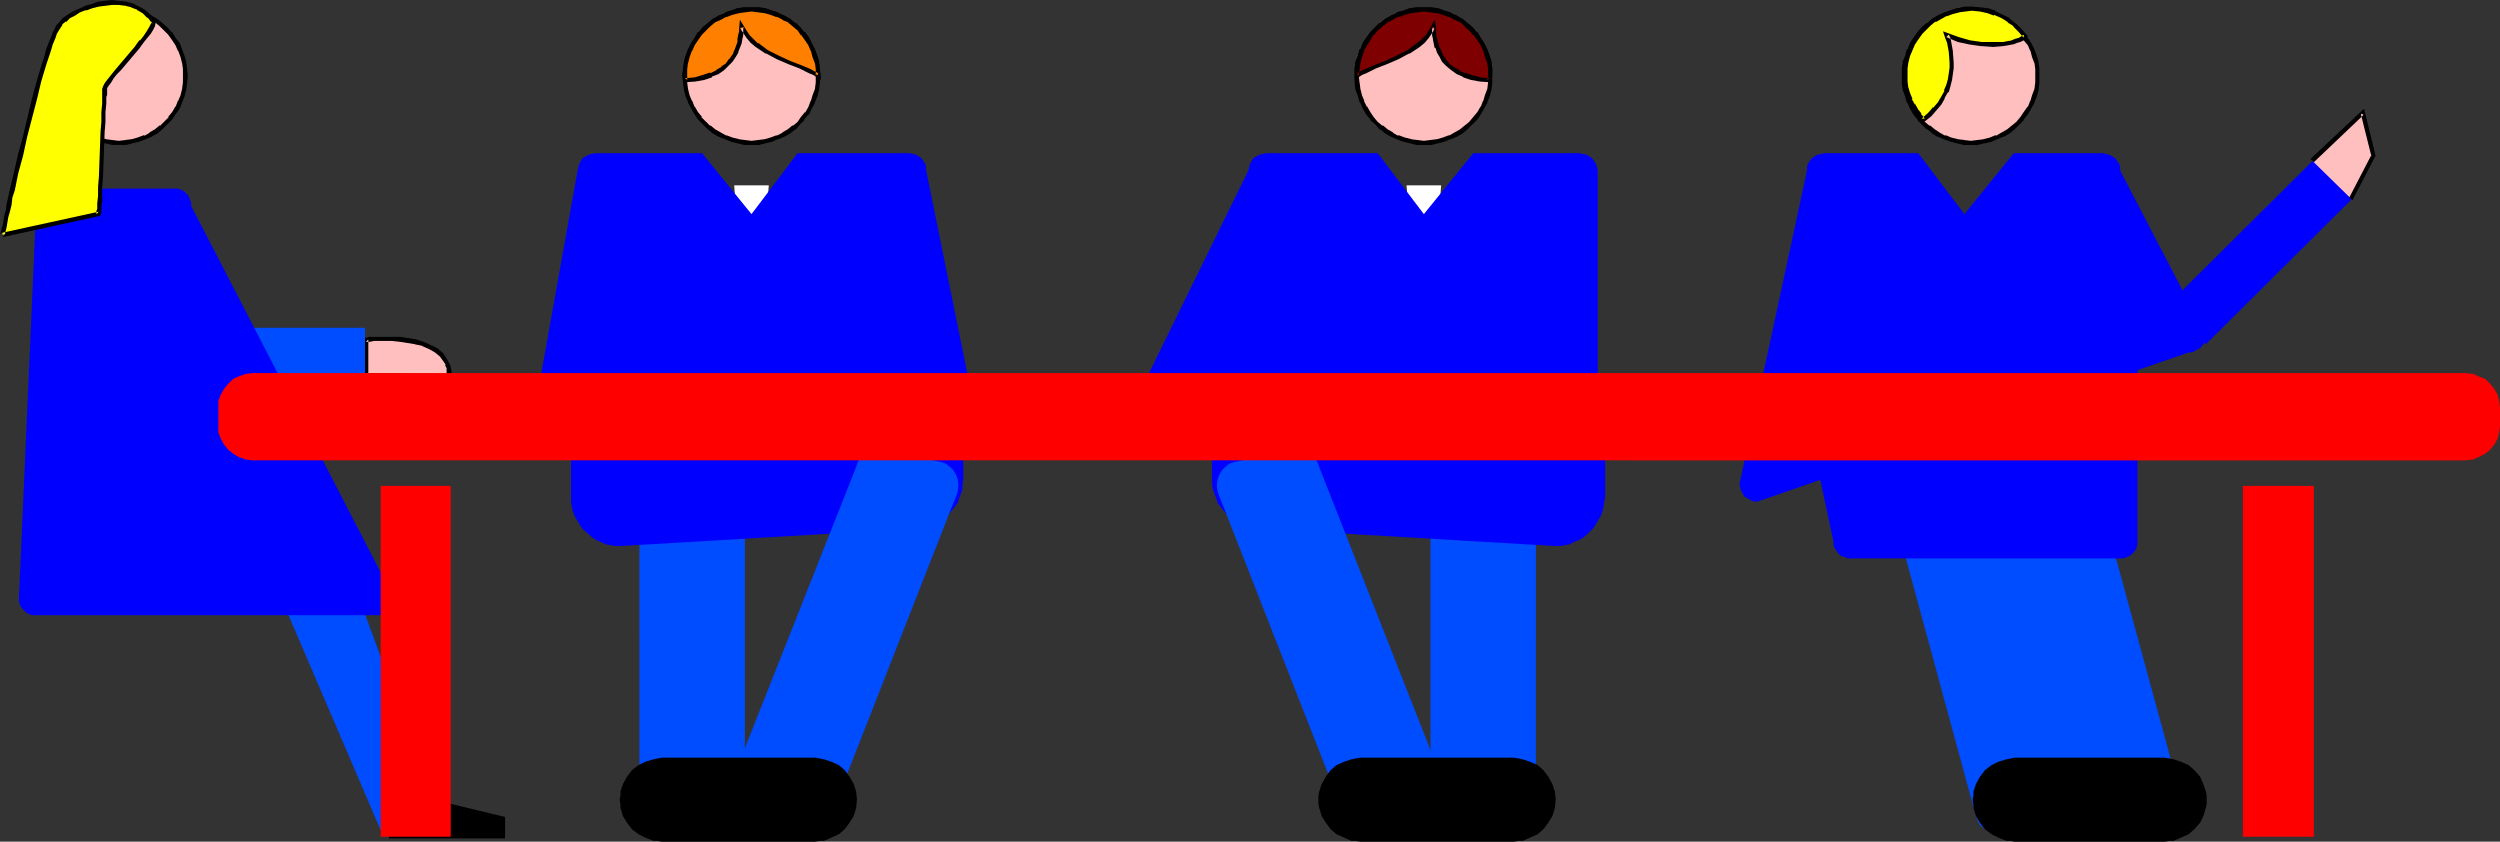
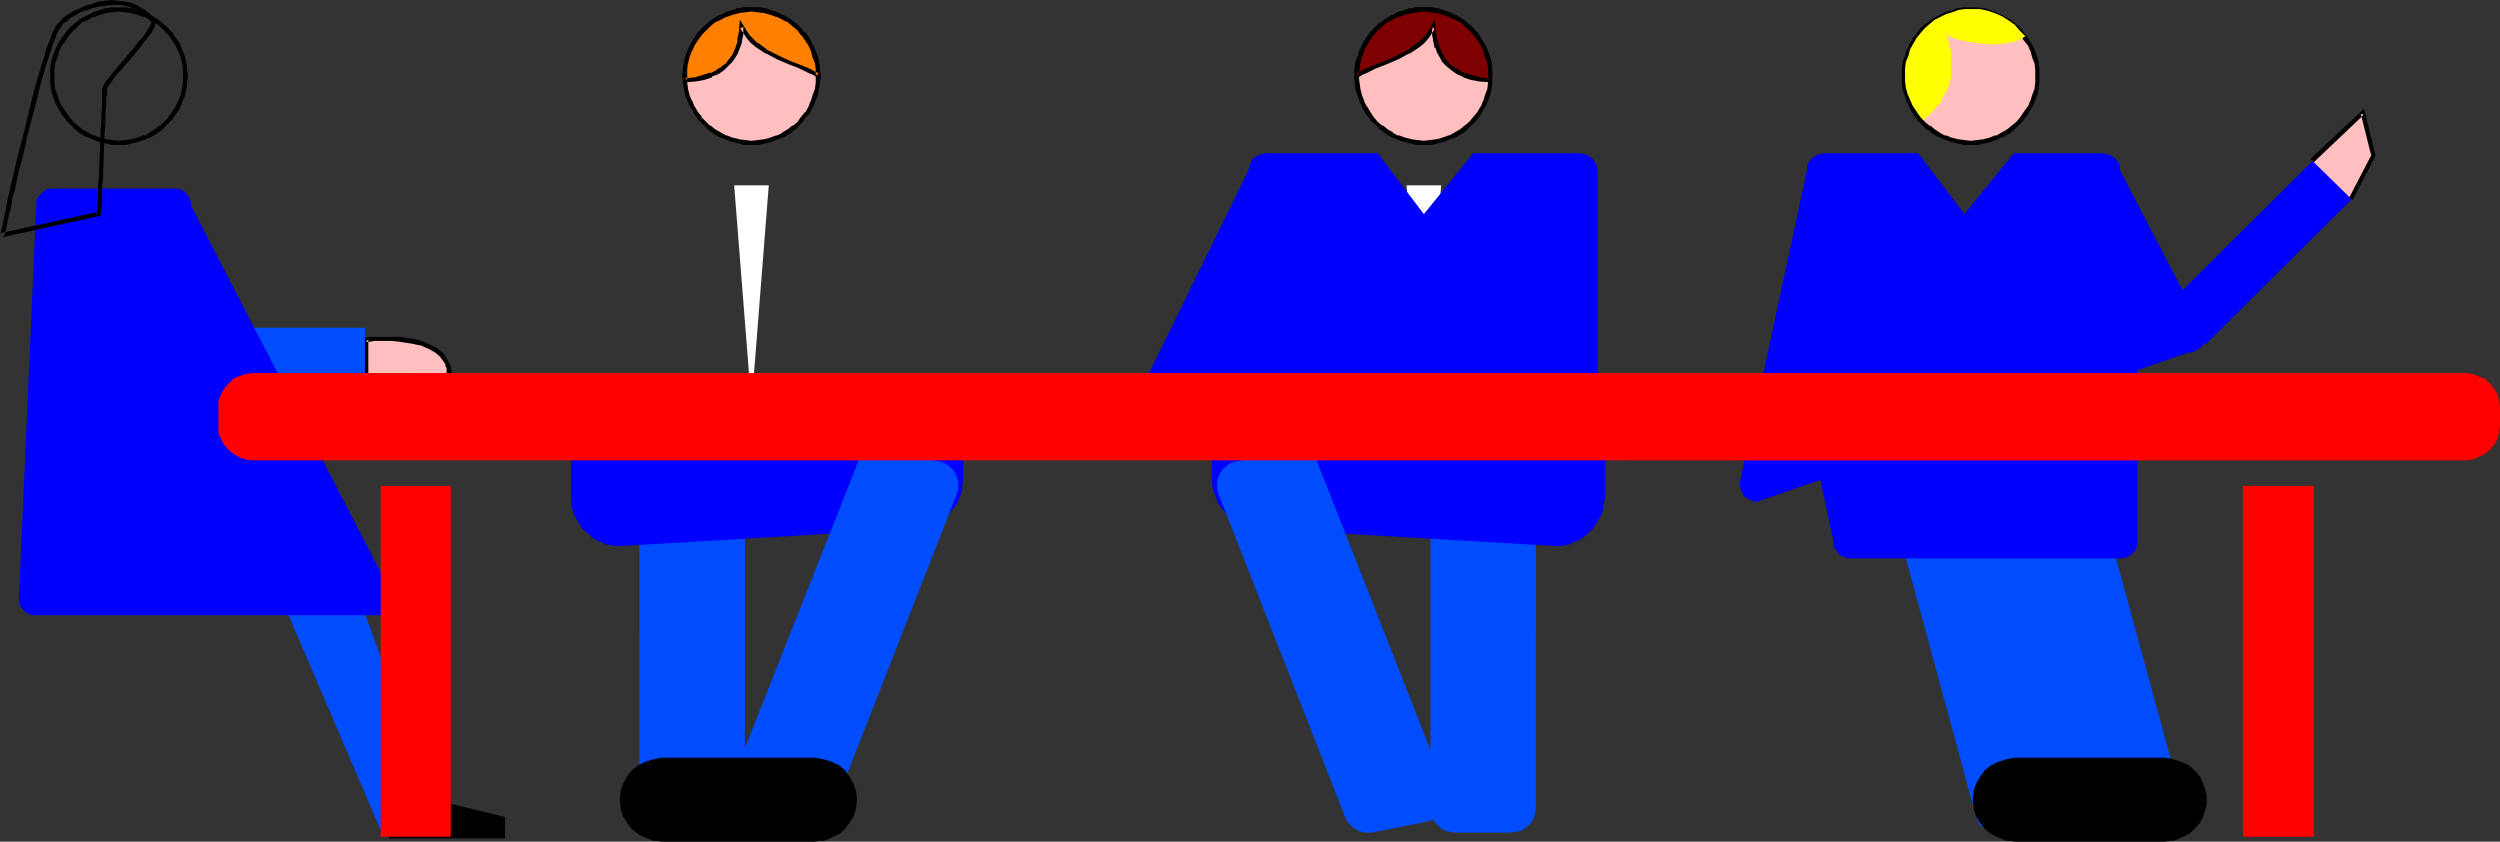
<svg xmlns="http://www.w3.org/2000/svg" xmlns:ns1="http://sodipodi.sourceforge.net/DTD/sodipodi-0.dtd" xmlns:ns2="http://www.inkscape.org/namespaces/inkscape" version="1.0" width="129.724mm" height="43.675mm" id="svg46" ns1:docname="Meeting 09.wmf">
  <rect width="100%" height="100%" fill="#333333" stroke="none" />
  <ns1:namedview id="namedview46" pagecolor="#ffffff" bordercolor="#000000" borderopacity="0.25" ns2:showpageshadow="2" ns2:pageopacity="0.0" ns2:pagecheckerboard="0" ns2:deskcolor="#d1d1d1" ns2:document-units="mm" />
  <defs id="defs1">
    <pattern id="WMFhbasepattern" patternUnits="userSpaceOnUse" width="6" height="6" x="0" y="0" />
  </defs>
  <path style="fill:#004cff;fill-opacity:1;fill-rule:evenodd;stroke:none" d="M 85.486,158.447 63.994,99.655 49.934,105.147 74.659,162.808 Z" id="path1" />
  <path style="fill:#004cff;fill-opacity:1;fill-rule:evenodd;stroke:none" d="m 404,160.547 0.97,-0.323 0.808,-0.485 0.646,-0.646 0.646,-0.808 0.323,-0.808 0.162,-0.969 v -0.969 -0.969 l -17.776,-65.252 -0.485,-0.969 -0.485,-0.808 -0.646,-0.646 -0.646,-0.646 -0.97,-0.323 -0.808,-0.162 h -0.97 l -0.97,0.162 -10.666,2.907 -0.808,0.323 -0.808,0.485 -0.646,0.646 -0.646,0.808 -0.323,0.808 -0.323,0.969 v 0.808 l 0.162,0.969 17.776,65.414 0.323,0.808 0.485,0.969 0.808,0.646 0.646,0.485 0.97,0.323 0.808,0.323 h 0.97 l 0.97,-0.162 v 0 z" id="path2" />
  <path style="fill:#004cff;fill-opacity:1;fill-rule:evenodd;stroke:none" d="m 423.876,160.547 0.97,-0.323 0.808,-0.485 0.646,-0.646 0.485,-0.808 0.485,-0.808 0.162,-0.969 v -0.969 l -0.162,-0.969 -17.776,-65.252 -0.323,-0.969 -0.485,-0.808 -0.646,-0.646 -0.808,-0.646 -0.808,-0.323 -0.97,-0.162 h -0.97 l -0.97,0.162 -10.504,2.907 -0.97,0.323 -0.808,0.485 -0.646,0.646 -0.485,0.808 -0.485,0.808 -0.162,0.969 v 0.808 l 0.162,0.969 17.776,65.414 0.323,0.808 0.485,0.969 0.646,0.646 0.808,0.485 0.808,0.323 0.97,0.323 h 0.97 l 0.97,-0.162 v 0 z" id="path3" />
  <path style="fill:#ffbfbf;fill-opacity:1;fill-rule:evenodd;stroke:none" d="m 71.75,73.651 v -7.107 h 0.162 0.485 0.808 l 1.131,-0.162 h 1.131 l 1.454,0.162 h 1.454 l 3.07,0.485 1.454,0.485 1.454,0.485 1.293,0.808 0.97,0.808 0.808,1.292 0.323,0.485 0.162,0.646 0.162,0.808 0.162,0.808 v 0 z" id="path4" />
  <path style="fill:#000000;fill-opacity:1;fill-rule:evenodd;stroke:none" d="m 71.75,73.167 0.485,0.485 v -7.107 l -0.485,0.485 h 0.162 0.646 l 0.808,-0.162 h -0.162 1.131 1.131 1.454 l 1.454,0.162 v 0 l 3.07,0.485 h -0.162 l 1.616,0.323 h -0.162 l 1.454,0.646 1.131,0.646 v 0 l 0.97,0.808 v 0 l 0.808,1.131 v 0 l 0.323,0.485 h -0.162 l 0.323,0.646 v 0 0.808 l 0.162,0.808 0.808,-0.162 v -0.323 l -16.806,-0.162 -0.323,0.808 16.806,0.162 -0.485,-0.485 v 0 H 88.557 v -0.808 l -0.162,-0.808 -0.162,-0.646 -0.162,-0.162 -0.323,-0.646 v 0 l -0.808,-1.292 -1.131,-0.969 -1.293,-0.646 -1.454,-0.646 v 0 l -1.454,-0.485 v 0 l -3.07,-0.485 h -0.162 -1.454 -1.454 -1.131 -1.131 v 0 h -0.808 l -0.485,0.162 v 0 h -0.485 v 7.753 z" id="path5" />
  <path style="fill:#ffffff;fill-opacity:1;fill-rule:evenodd;stroke:none" d="m 282.638,36.341 -3.394,43.125 -3.394,-43.125 z" id="path6" />
  <path style="fill:#ffbfbf;fill-opacity:1;fill-rule:evenodd;stroke:none" d="m 279.244,1.777 -1.293,0.162 -1.293,0.162 -1.293,0.323 -1.293,0.485 -1.131,0.485 -0.97,0.646 -1.131,0.808 -0.97,0.808 -0.808,0.969 -0.646,0.969 -0.808,1.131 -0.485,1.131 -0.485,1.131 -0.323,1.292 -0.162,1.292 v 1.292 1.454 l 0.162,1.131 0.323,1.292 0.485,1.292 0.485,1.131 0.808,1.131 0.646,0.969 0.808,0.808 0.97,0.969 1.131,0.646 0.97,0.646 1.131,0.646 1.293,0.323 1.293,0.485 1.293,0.162 h 1.293 1.293 l 1.293,-0.162 1.293,-0.485 1.293,-0.323 0.97,-0.646 1.131,-0.646 0.97,-0.646 0.97,-0.969 0.808,-0.808 0.808,-0.969 0.646,-1.131 0.485,-1.131 0.485,-1.292 0.323,-1.292 0.162,-1.131 0.162,-1.454 -0.162,-1.292 -0.162,-1.292 -0.323,-1.292 -0.485,-1.131 -0.485,-1.131 -0.646,-1.131 -0.808,-0.969 -0.808,-0.969 -0.97,-0.808 -0.97,-0.808 -1.131,-0.646 -0.97,-0.485 -1.293,-0.485 -1.293,-0.323 -1.293,-0.162 z" id="path7" />
  <path style="fill:#000000;fill-opacity:1;fill-rule:evenodd;stroke:none" d="m 279.244,1.454 h -1.293 -0.162 l -1.293,0.162 v 0 l -1.293,0.485 -1.293,0.323 v 0.162 l -1.131,0.485 v 0 l -1.131,0.646 -0.97,0.808 h -0.162 l -0.808,0.808 -0.97,0.969 v 0 l -0.808,1.131 -0.646,0.969 v 0 l -0.485,1.292 h -0.162 l -0.323,1.292 -0.485,1.131 v 0.162 l -0.162,1.131 v 0.162 1.292 1.454 0 l 0.162,1.292 v 0 l 0.485,1.292 0.323,1.131 0.162,0.162 0.485,1.131 v 0 l 0.646,1.131 0.808,0.969 v 0.162 l 0.97,0.808 0.808,0.969 h 0.162 l 0.97,0.808 1.131,0.646 v 0 l 1.131,0.485 v 0 l 1.293,0.485 1.293,0.323 v 0 l 1.293,0.323 h 0.162 1.293 1.293 0.162 l 1.293,-0.323 v 0 l 1.293,-0.323 1.131,-0.485 h 0.162 l 1.131,-0.485 v 0 l 1.131,-0.646 0.97,-0.808 v 0 l 0.97,-0.969 0.808,-0.808 0.162,-0.162 0.646,-0.969 0.646,-1.131 v 0 l 0.646,-1.131 v -0.162 l 0.485,-1.131 0.323,-1.292 v 0 l 0.162,-1.292 v 0 -1.454 -1.292 -0.162 l -0.162,-1.131 v -0.162 l -0.323,-1.131 -0.485,-1.292 v 0 l -0.646,-1.292 v 0 l -0.646,-0.969 -0.646,-1.131 h -0.162 l -0.808,-0.969 -0.97,-0.808 v 0 L 286.84,3.715 h -0.162 l -0.97,-0.646 -1.131,-0.485 -0.162,-0.162 -1.131,-0.323 -1.293,-0.485 v 0 l -1.293,-0.162 h -0.162 -1.293 v 0.808 l 1.293,0.162 v 0 l 1.293,0.162 v 0 l 1.131,0.323 1.293,0.485 -0.162,-0.162 1.131,0.646 1.131,0.485 v 0 l 0.97,0.808 h -0.162 l 0.97,0.808 0.808,0.969 v -0.162 l 0.808,1.131 0.646,0.969 v 0 l 0.485,1.131 V 9.852 l 0.323,1.292 0.485,1.292 v -0.162 l 0.162,1.292 v 0 1.292 1.454 -0.162 l -0.162,1.292 v 0 l -0.485,1.292 -0.323,1.131 v -0.162 l -0.485,1.292 v -0.162 l -0.646,1.131 -0.808,0.969 v 0 l -0.808,0.969 -0.97,0.808 0.162,-0.162 -0.97,0.808 -1.131,0.646 v 0 l -1.131,0.646 0.162,-0.162 -1.293,0.485 -1.131,0.323 v 0 l -1.293,0.162 v 0 l -1.293,0.162 -1.293,-0.162 v 0 l -1.293,-0.162 h 0.162 l -1.293,-0.323 -1.293,-0.485 v 0.162 l -1.131,-0.646 h 0.162 l -1.131,-0.646 -0.97,-0.808 v 0.162 l -0.97,-0.808 -0.808,-0.969 v 0 l -0.646,-0.969 -0.646,-1.131 v 0.162 l -0.646,-1.292 0.162,0.162 -0.485,-1.131 -0.323,-1.292 v 0 l -0.162,-1.292 v 0.162 l -0.162,-1.454 0.162,-1.292 v 0 l 0.162,-1.292 v 0.162 l 0.323,-1.292 0.485,-1.292 -0.162,0.162 0.646,-1.131 v 0 l 0.646,-0.969 0.646,-1.131 v 0.162 l 0.808,-0.969 0.97,-0.808 v 0 l 0.97,-0.808 1.131,-0.485 h -0.162 l 1.131,-0.646 v 0.162 l 1.293,-0.485 1.293,-0.323 h -0.162 l 1.293,-0.162 v 0 l 1.293,-0.162 z" id="path8" />
  <path style="fill:#7f0000;fill-opacity:1;fill-rule:evenodd;stroke:none" d="m 292.172,15.667 -1.939,-0.162 -1.616,-0.323 -1.454,-0.485 -1.293,-0.646 -0.97,-0.646 -0.97,-0.646 -0.808,-0.969 -0.485,-0.808 -0.485,-0.808 -0.323,-0.969 -0.323,-0.808 -0.162,-0.808 V 6.945 l -0.162,-0.808 V 5.653 5.169 l -0.646,1.131 -0.646,0.808 -0.808,0.969 -0.97,0.808 -1.939,1.292 -2.262,1.131 -2.101,0.969 -2.101,0.808 -1.939,0.969 -0.97,0.323 -0.646,0.485 V 13.567 l 0.162,-1.292 0.323,-1.292 0.485,-1.131 0.485,-1.131 0.808,-1.131 0.646,-0.969 0.808,-0.969 0.97,-0.808 1.131,-0.808 0.97,-0.646 1.131,-0.485 1.293,-0.485 1.293,-0.323 1.293,-0.162 1.293,-0.162 1.293,0.162 1.293,0.162 1.293,0.323 1.293,0.485 0.97,0.485 1.131,0.646 0.97,0.808 0.97,0.808 0.808,0.969 0.808,0.969 0.646,1.131 0.485,1.131 0.485,1.131 0.323,1.292 0.162,1.292 0.162,1.292 z" id="path9" />
  <path style="fill:#000000;fill-opacity:1;fill-rule:evenodd;stroke:none" d="m 291.688,15.667 0.485,-0.323 -1.778,-0.162 -1.778,-0.485 v 0 l -1.454,-0.485 0.162,0.162 -1.293,-0.646 h 0.162 l -1.131,-0.646 v 0 l -0.97,-0.646 h 0.162 l -0.808,-0.969 0.162,0.162 -0.646,-0.969 v 0.162 l -0.323,-0.969 -0.485,-0.808 0.162,0.162 -0.323,-0.969 -0.162,-0.808 v 0.162 l -0.162,-0.808 v -0.646 0 -0.485 l -0.323,-1.777 -1.131,2.1 -0.646,0.969 v 0 l -0.808,0.808 -0.97,0.808 0.162,-0.162 -1.939,1.454 v 0 l -2.262,1.131 -2.101,0.969 -2.101,0.808 -1.939,0.808 -0.97,0.485 v 0 l -0.808,0.485 0.646,0.323 0.162,-1.292 v 0 l 0.162,-1.292 v 0.162 l 0.323,-1.292 0.485,-1.292 -0.162,0.162 0.646,-1.131 v 0 l 0.646,-0.969 0.646,-1.131 v 0.162 l 0.808,-0.969 0.97,-0.808 v 0 l 0.97,-0.808 1.131,-0.485 h -0.162 l 1.131,-0.646 v 0.162 l 1.293,-0.485 1.293,-0.323 h -0.162 l 1.293,-0.162 v 0 l 1.293,-0.162 1.293,0.162 v 0 l 1.293,0.162 v 0 l 1.131,0.323 1.293,0.485 -0.162,-0.162 1.131,0.646 1.131,0.485 v 0 l 0.97,0.808 h -0.162 l 0.97,0.808 0.808,0.969 v -0.162 l 0.808,1.131 0.646,0.969 v 0 l 0.485,1.131 V 9.852 l 0.323,1.292 0.485,1.292 v -0.162 l 0.162,1.292 v 0 1.292 0 l -0.162,0.808 0.808,0.485 0.162,-1.292 V 13.567 13.406 l -0.162,-1.131 v -0.162 l -0.323,-1.131 -0.485,-1.292 v 0 l -0.646,-1.292 v 0 l -0.646,-0.969 -0.646,-1.131 h -0.162 l -0.808,-0.969 -0.97,-0.808 v 0 l -0.97,-0.808 -1.131,-0.646 -1.131,-0.485 -0.162,-0.162 -1.131,-0.323 -1.293,-0.485 v 0 l -1.293,-0.162 h -0.162 -1.293 -1.293 -0.162 l -1.293,0.162 v 0 l -1.293,0.485 -1.293,0.323 v 0.162 l -1.131,0.485 v 0 l -1.131,0.646 -0.97,0.808 h -0.162 l -0.808,0.808 -0.97,0.969 v 0 l -0.808,1.131 -0.646,0.969 v 0 l -0.485,1.292 h -0.162 l -0.323,1.292 -0.485,1.131 v 0.162 l -0.162,1.131 v 0.162 2.1 l 1.454,-0.969 v 0 l 0.808,-0.323 1.939,-0.969 2.101,-0.808 2.262,-0.969 2.101,-1.131 h 0.162 l 1.939,-1.292 v 0 l 0.97,-0.808 0.808,-0.969 v 0 l 0.646,-0.969 0.646,-0.969 -0.808,-0.162 0.162,0.323 v 0 0.485 0.162 0.646 l 0.162,0.646 v 0.162 l 0.162,0.808 0.162,0.808 h 0.162 l 0.323,0.969 0.485,0.808 v 0 l 0.485,0.969 v 0 l 0.808,0.808 0.97,0.808 v 0 l 1.131,0.808 v 0 l 1.131,0.485 0.162,0.162 1.454,0.485 v 0 l 1.778,0.323 2.262,0.162 z" id="path10" />
  <path style="fill:#ffffff;fill-opacity:1;fill-rule:evenodd;stroke:none" d="m 253.55,73.651 v -7.107 h 0.162 0.485 0.808 l 1.131,-0.162 h 1.131 l 1.454,0.162 h 1.454 l 3.07,0.485 1.454,0.485 1.454,0.485 1.293,0.808 0.97,0.808 0.808,1.292 0.323,0.485 0.162,0.646 0.162,0.808 v 0.808 0 z" id="path11" />
  <path style="fill:#ffbfbf;fill-opacity:1;fill-rule:evenodd;stroke:none" d="m 386.547,1.777 -1.454,0.162 -1.293,0.162 -1.293,0.323 -1.131,0.485 -1.131,0.485 -1.131,0.646 -0.97,0.808 -0.97,0.808 -0.808,0.969 -0.808,0.969 -0.646,1.131 -0.485,1.131 -0.485,1.131 -0.323,1.292 -0.162,1.292 -0.162,1.292 0.162,1.454 0.162,1.131 0.323,1.292 0.485,1.292 0.485,1.131 0.646,1.131 0.808,0.969 0.808,0.808 0.97,0.969 0.97,0.646 1.131,0.646 1.131,0.646 1.131,0.323 1.293,0.485 1.293,0.162 h 1.454 1.293 l 1.293,-0.162 1.293,-0.485 1.131,-0.323 1.131,-0.646 1.131,-0.646 0.97,-0.646 0.97,-0.969 0.808,-0.808 0.808,-0.969 0.646,-1.131 0.485,-1.131 0.485,-1.292 0.323,-1.292 0.162,-1.131 0.162,-1.454 -0.162,-1.292 -0.162,-1.292 -0.323,-1.292 -0.485,-1.131 -0.485,-1.131 -0.646,-1.131 -0.808,-0.969 -0.808,-0.969 -0.97,-0.808 -0.97,-0.808 -1.131,-0.646 -1.131,-0.485 -1.131,-0.485 -1.293,-0.323 -1.293,-0.162 z" id="path12" />
  <path style="fill:#000000;fill-opacity:1;fill-rule:evenodd;stroke:none" d="m 386.547,1.454 h -1.454 v 0 l -1.293,0.162 v 0 l -1.293,0.485 -1.293,0.323 v 0.162 l -1.131,0.485 -1.131,0.646 v 0 l -0.97,0.808 h -0.162 l -0.97,0.808 -0.808,0.969 v 0 l -0.808,1.131 -0.646,0.969 v 0 l -0.485,1.292 h -0.162 l -0.323,1.292 -0.485,1.131 v 0.162 l -0.162,1.131 v 0.162 1.292 1.454 0 l 0.162,1.292 v 0 l 0.485,1.292 0.323,1.131 0.162,0.162 0.485,1.131 v 0 l 0.646,1.131 0.808,0.969 v 0.162 l 0.808,0.808 0.97,0.969 h 0.162 l 0.97,0.808 0.97,0.646 h 0.162 l 1.131,0.485 v 0 l 1.293,0.485 1.293,0.323 v 0 l 1.293,0.323 v 0 h 1.454 1.293 v 0 l 1.293,-0.323 h 0.162 l 1.293,-0.323 1.131,-0.485 v 0 l 1.131,-0.485 h 0.162 l 1.131,-0.646 0.97,-0.808 v 0 l 0.97,-0.969 0.808,-0.808 v -0.162 l 0.808,-0.969 0.646,-1.131 v 0 l 0.646,-1.131 v -0.162 l 0.485,-1.131 0.323,-1.292 v 0 l 0.162,-1.292 v 0 -1.454 -1.292 -0.162 l -0.162,-1.131 v -0.162 l -0.323,-1.131 -0.485,-1.292 v 0 l -0.646,-1.292 v 0 l -0.646,-0.969 -0.808,-1.131 v 0 l -0.808,-0.969 -0.97,-0.808 v 0 l -0.97,-0.808 h -0.162 l -1.131,-0.646 -1.131,-0.485 v -0.162 l -1.131,-0.323 -1.293,-0.485 h -0.162 l -1.293,-0.162 v 0 h -1.293 v 0.808 l 1.293,0.162 v 0 l 1.293,0.162 h -0.162 l 1.293,0.323 1.131,0.485 v -0.162 l 1.131,0.646 1.131,0.485 v 0 l 0.97,0.808 h -0.162 l 0.97,0.808 0.808,0.969 v -0.162 l 0.646,1.131 0.808,0.969 v 0 l 0.485,1.131 V 9.852 l 0.323,1.292 0.485,1.292 v -0.162 l 0.162,1.292 v 0 1.292 1.454 -0.162 l -0.162,1.292 v 0 l -0.485,1.292 -0.323,1.131 v -0.162 l -0.485,1.292 v -0.162 l -0.808,1.131 -0.646,0.969 v 0 l -0.808,0.969 -0.97,0.808 0.162,-0.162 -0.97,0.808 -1.131,0.646 v 0 l -1.131,0.646 v -0.162 l -1.131,0.485 -1.293,0.323 h 0.162 l -1.293,0.162 v 0 l -1.293,0.162 -1.454,-0.162 h 0.162 l -1.293,-0.162 v 0 l -1.293,-0.323 -1.131,-0.485 v 0.162 l -1.131,-0.646 v 0 l -0.97,-0.646 -0.97,-0.808 v 0.162 l -0.97,-0.808 -0.808,-0.969 v 0 l -0.646,-0.969 -0.646,-1.131 v 0.162 l -0.646,-1.292 0.162,0.162 -0.485,-1.131 -0.323,-1.292 v 0 l -0.323,-1.292 v 0.162 -1.454 -1.292 0 l 0.323,-1.292 v 0.162 l 0.323,-1.292 0.485,-1.292 -0.162,0.162 0.646,-1.131 v 0 l 0.646,-0.969 0.646,-1.131 v 0.162 l 0.808,-0.969 0.97,-0.808 v 0 l 0.97,-0.808 h -0.162 l 1.131,-0.485 1.131,-0.646 v 0.162 l 1.131,-0.485 1.293,-0.323 v 0 l 1.293,-0.162 h -0.162 l 1.454,-0.162 z" id="path13" />
  <path style="fill:#ffff00;fill-opacity:1;fill-rule:evenodd;stroke:none" d="m 377.174,23.581 1.293,-1.131 0.97,-1.131 0.97,-0.969 0.646,-1.292 0.646,-1.131 0.485,-1.131 0.323,-1.131 0.162,-1.131 v -1.292 -0.969 -2.1 l -0.485,-1.777 -0.162,-0.808 -0.323,-0.646 2.262,0.808 2.262,0.485 2.424,0.323 2.262,0.162 1.939,-0.162 0.97,-0.162 0.808,-0.162 0.808,-0.162 0.646,-0.323 0.646,-0.323 0.485,-0.323 -1.131,-1.131 -0.97,-1.131 -1.131,-0.808 -1.293,-0.808 -1.454,-0.646 -1.454,-0.485 -1.454,-0.323 h -1.616 -1.293 l -1.293,0.162 -1.293,0.485 -1.131,0.323 -1.293,0.646 -0.97,0.485 -0.97,0.808 -0.97,0.808 -0.808,0.969 -0.808,0.969 -0.646,1.131 -0.646,1.131 -0.323,1.292 -0.485,1.131 -0.162,1.292 v 1.292 1.292 l 0.162,1.292 0.323,1.131 0.485,1.131 0.485,1.131 0.646,0.969 0.646,0.969 z" id="path14" />
-   <path style="fill:#000000;fill-opacity:1;fill-rule:evenodd;stroke:none" d="m 377.174,24.066 1.616,-1.292 0.97,-1.131 v 0 l 0.97,-1.131 v 0 l 0.646,-1.131 v -0.162 l 0.646,-1.131 h 0.162 l 0.323,-1.131 0.323,-1.292 v 0 l 0.162,-1.131 0.162,-1.131 v -1.131 l -0.162,-2.1 v -0.162 l -0.323,-1.777 v 0 l -0.162,-0.808 -0.323,-0.646 -0.485,0.485 2.262,0.969 2.262,0.485 v 0 l 2.262,0.323 h 0.162 l 2.262,0.162 1.939,-0.162 v 0 l 0.97,-0.162 0.808,-0.162 h 0.162 l 0.808,-0.323 0.646,-0.162 v 0 l 0.646,-0.323 v 0 l 0.808,-0.808 -1.293,-1.454 -0.97,-0.969 v 0 L 394.142,3.715 V 3.553 l -1.293,-0.646 -1.454,-0.646 v -0.162 l -1.454,-0.485 -1.616,-0.162 -1.616,-0.162 v 0 h -1.293 -0.162 l -1.293,0.323 v 0 l -1.293,0.323 -1.131,0.485 h -0.162 l -1.131,0.485 -1.131,0.646 -0.97,0.808 v 0 l -0.97,0.808 -0.808,0.969 h -0.162 l -0.646,1.131 -0.646,0.969 v 0.162 l -0.646,1.131 v 0 l -0.485,1.292 -0.323,1.131 v 0.162 l -0.162,1.292 v 0 l -0.162,1.292 0.162,1.292 v 0.162 l 0.162,1.131 v 0.162 l 0.323,1.131 v 0 l 0.323,1.131 h 0.162 l 0.485,1.131 v 0 l 0.646,1.131 0.646,0.808 0.162,0.162 0.97,1.131 0.323,-0.808 -0.808,-0.969 h 0.162 l -0.646,-0.808 -0.646,-1.131 v 0.162 l -0.646,-1.131 h 0.162 l -0.485,-1.131 v 0 l -0.323,-1.131 v 0.162 l -0.162,-1.292 v 0 -1.292 -1.292 0 l 0.162,-1.131 v 0 l 0.323,-1.292 0.485,-1.131 v 0 l 0.485,-1.131 v 0 l 0.646,-0.969 0.808,-1.131 -0.162,0.162 0.97,-0.969 0.808,-0.808 v 0 l 0.97,-0.808 v 0.162 l 1.131,-0.646 1.131,-0.646 -0.162,0.162 1.293,-0.485 1.293,-0.323 h -0.162 l 1.293,-0.162 v 0 l 1.293,-0.162 v 0 l 1.616,0.162 1.454,0.323 v 0 l 1.293,0.485 v -0.162 l 1.454,0.646 1.293,0.808 h -0.162 l 1.293,0.808 h -0.162 l 1.131,1.131 0.97,1.131 V 6.784 l -0.485,0.323 v 0 l -0.485,0.323 v 0 l -0.646,0.162 -0.808,0.323 h 0.162 l -0.97,0.162 -0.808,0.162 v 0 h -1.939 -2.262 v 0 l -2.262,-0.323 v 0 l -2.262,-0.646 -3.07,-1.131 0.485,1.454 0.323,0.808 v 0 l 0.323,1.777 v 0 l 0.162,2.1 v 0.969 0 l -0.162,1.131 -0.162,1.131 v 0 l -0.323,1.131 -0.485,1.131 h 0.162 l -0.646,1.131 v 0 l -0.646,1.131 v 0 l -0.97,1.131 v -0.162 l -0.97,1.131 -1.293,1.131 h 0.646 z" id="path15" />
  <path style="fill:#ffffff;fill-opacity:1;fill-rule:evenodd;stroke:none" d="m 143.985,36.341 3.394,43.125 3.394,-43.125 z" id="path16" />
  <path style="fill:#ffbfbf;fill-opacity:1;fill-rule:evenodd;stroke:none" d="m 147.379,1.777 1.293,0.162 1.293,0.162 1.293,0.323 1.293,0.485 1.131,0.485 0.97,0.646 1.131,0.808 0.808,0.808 0.808,0.969 0.808,0.969 0.646,1.131 0.485,1.131 0.485,1.131 0.323,1.292 0.323,1.292 v 1.292 1.454 l -0.323,1.131 -0.323,1.292 -0.485,1.292 -0.485,1.131 -0.646,1.131 -0.808,0.969 -0.808,0.808 -0.808,0.969 -1.131,0.646 -0.97,0.646 -1.131,0.646 -1.293,0.323 -1.293,0.485 -1.293,0.162 h -1.293 -1.293 l -1.293,-0.162 -1.293,-0.485 -1.131,-0.323 -1.293,-0.646 -0.97,-0.646 -0.97,-0.646 -0.97,-0.969 -0.808,-0.808 -0.808,-0.969 -0.646,-1.131 -0.646,-1.131 -0.323,-1.292 -0.323,-1.292 -0.323,-1.131 V 14.859 13.567 l 0.323,-1.292 0.323,-1.292 0.323,-1.131 0.646,-1.131 0.646,-1.131 0.808,-0.969 0.808,-0.969 0.97,-0.808 0.97,-0.808 0.97,-0.646 1.293,-0.485 1.131,-0.485 1.293,-0.323 1.293,-0.162 z" id="path17" />
  <path style="fill:#000000;fill-opacity:1;fill-rule:evenodd;stroke:none" d="m 147.379,2.261 1.293,0.162 v 0 l 1.293,0.162 v 0 l 1.131,0.323 1.293,0.485 -0.162,-0.162 1.293,0.646 h -0.162 l 1.131,0.485 0.97,0.808 v 0 l 0.97,0.808 0.646,0.969 v -0.162 l 0.808,1.131 0.646,0.969 v 0 l 0.485,1.131 V 9.852 l 0.323,1.292 0.485,1.292 v -0.162 l 0.162,1.292 v 0 1.292 1.454 -0.162 l -0.162,1.292 v 0 l -0.485,1.292 -0.323,1.131 v -0.162 l -0.485,1.292 -0.646,1.131 V 21.966 l -0.808,0.969 v 0 l -0.646,0.969 -0.97,0.808 v -0.162 l -0.97,0.808 -1.131,0.646 h 0.162 l -1.293,0.646 0.162,-0.162 -1.293,0.485 -1.131,0.323 v 0 l -1.293,0.162 v 0 l -1.293,0.162 -1.293,-0.162 v 0 l -1.293,-0.162 h 0.162 l -1.293,-0.323 -1.293,-0.485 0.162,0.162 -1.131,-0.646 v 0 l -1.131,-0.646 -0.97,-0.808 v 0.162 l -0.808,-0.808 -0.97,-0.969 h 0.162 l -0.808,-0.969 -0.646,-1.131 v 0.162 l -0.485,-1.292 v 0.162 l -0.485,-1.131 -0.323,-1.292 v 0 l -0.162,-1.292 v 0.162 -1.454 -1.292 0 l 0.162,-1.292 v 0.162 l 0.323,-1.292 0.485,-1.292 v 0.162 l 0.485,-1.131 v 0 l 0.646,-0.969 0.808,-1.131 -0.162,0.162 0.97,-0.969 0.808,-0.808 v 0 l 0.97,-0.808 v 0 l 1.131,-0.485 1.131,-0.646 -0.162,0.162 1.293,-0.485 1.293,-0.323 h -0.162 l 1.293,-0.162 v 0 l 1.293,-0.162 V 1.454 h -1.293 -0.162 l -1.293,0.162 v 0 l -1.293,0.485 -1.131,0.323 v 0.162 l -1.293,0.485 -0.97,0.646 h -0.162 l -0.97,0.808 v 0 l -0.97,0.808 -0.808,0.969 h -0.162 l -0.646,1.131 -0.646,0.969 v 0 l -0.646,1.292 v 0 l -0.485,1.292 -0.323,1.131 v 0.162 l -0.162,1.131 v 0.162 l -0.162,1.292 0.162,1.454 v 0 l 0.162,1.292 v 0 l 0.323,1.292 0.485,1.131 v 0.162 l 0.646,1.131 v 0 l 0.646,1.131 0.646,0.969 0.162,0.162 0.808,0.808 0.97,0.969 v 0 l 0.97,0.808 1.131,0.646 v 0 l 1.293,0.485 v 0 l 1.131,0.485 1.293,0.323 v 0 l 1.293,0.323 h 0.162 1.293 1.293 0.162 l 1.293,-0.323 v 0 l 1.293,-0.323 1.131,-0.485 h 0.162 l 1.131,-0.485 v 0 l 1.131,-0.646 0.97,-0.808 h 0.162 l 0.808,-0.969 0.808,-0.808 v -0.162 l 0.808,-0.969 h 0.162 l 0.485,-1.131 0.646,-1.131 v -0.162 l 0.485,-1.131 0.323,-1.292 v 0 l 0.162,-1.292 v 0 l 0.162,-1.454 -0.162,-1.292 v -0.162 l -0.162,-1.131 v -0.162 l -0.323,-1.131 -0.485,-1.292 v 0 l -0.646,-1.292 v 0 l -0.485,-0.969 -0.808,-1.131 h -0.162 l -0.808,-0.969 -0.808,-0.808 h -0.162 l -0.97,-0.808 -1.131,-0.646 v 0 l -1.131,-0.485 -0.162,-0.162 -1.131,-0.323 -1.293,-0.485 v 0 l -1.293,-0.162 h -0.162 -1.293 z" id="path18" />
  <path style="fill:#ff7f00;fill-opacity:1;fill-rule:evenodd;stroke:none" d="m 134.289,15.667 2.101,-0.162 1.616,-0.323 1.454,-0.485 1.293,-0.646 0.97,-0.646 0.97,-0.646 0.646,-0.969 0.646,-0.808 0.485,-0.808 0.485,-1.777 0.162,-0.808 0.162,-0.646 V 6.138 l 0.162,-0.485 V 5.169 l 0.646,1.131 0.646,0.808 0.808,0.969 0.97,0.808 1.939,1.292 2.101,1.131 2.262,0.969 2.101,0.808 1.939,0.969 0.808,0.323 0.808,0.485 V 13.567 l -0.323,-1.292 -0.323,-1.292 -0.485,-1.131 -0.485,-1.131 -0.646,-1.131 -0.808,-0.969 -0.808,-0.969 -0.808,-0.808 -1.131,-0.808 -0.97,-0.646 -1.131,-0.485 -1.293,-0.485 -1.293,-0.323 -1.293,-0.162 -1.293,-0.162 -1.293,0.162 -1.293,0.162 -1.293,0.323 -1.131,0.485 -1.293,0.485 -0.97,0.646 -0.97,0.808 -0.97,0.808 -0.808,0.969 -0.808,0.969 -0.646,1.131 -0.646,1.131 -0.323,1.131 -0.323,1.292 -0.323,1.292 v 1.292 0.485 z" id="path19" />
  <path style="fill:#000000;fill-opacity:1;fill-rule:evenodd;stroke:none" d="m 133.966,16.152 2.424,-0.162 v 0 l 1.778,-0.323 1.454,-0.485 v -0.162 l 1.293,-0.485 v 0 l 1.131,-0.808 v 0 l 0.808,-0.808 0.808,-0.808 v 0 l 0.646,-0.969 v 0 l 0.485,-0.808 v -0.162 l 0.646,-1.615 0.162,-0.969 0.162,-0.646 V 6.299 5.653 l 0.162,-0.323 -0.808,0.162 0.646,0.969 0.646,0.969 v 0 l 0.808,0.969 0.97,0.808 v 0 l 1.939,1.292 h 0.162 l 2.101,1.131 2.262,0.969 2.101,0.808 1.939,0.969 0.808,0.323 v 0 l 1.454,0.969 -0.162,-2.1 v -0.162 l -0.162,-1.131 v -0.162 l -0.323,-1.131 -0.485,-1.292 v 0 l -0.646,-1.292 v 0 l -0.485,-0.969 -0.808,-1.131 h -0.162 l -0.808,-0.969 -0.808,-0.808 h -0.162 l -0.97,-0.808 -1.131,-0.646 v 0 l -1.131,-0.485 -0.162,-0.162 -1.131,-0.323 -1.293,-0.485 v 0 l -1.293,-0.162 h -0.162 -1.293 -1.293 -0.162 l -1.293,0.162 v 0 l -1.293,0.485 -1.131,0.323 v 0.162 l -1.293,0.485 -1.131,0.646 -0.97,0.808 v 0 l -0.97,0.808 -0.808,0.969 h -0.162 l -0.646,1.131 -0.646,0.969 v 0 l -0.646,1.292 v 0 l -0.485,1.292 -0.323,1.131 v 0.162 l -0.162,1.131 v 0.162 l -0.162,1.292 0.162,0.485 v 0 0.808 l 0.808,-0.485 v -0.323 -0.162 -0.323 0 -1.292 0 l 0.162,-1.292 v 0.162 l 0.323,-1.292 0.485,-1.292 v 0.162 l 0.485,-1.131 v 0 l 0.646,-0.969 0.808,-1.131 -0.162,0.162 0.97,-0.969 0.808,-0.808 v 0 l 0.97,-0.808 v 0 l 1.131,-0.485 1.131,-0.646 -0.162,0.162 1.293,-0.485 1.293,-0.323 h -0.162 l 1.293,-0.162 v 0 l 1.293,-0.162 1.293,0.162 v 0 l 1.293,0.162 v 0 l 1.131,0.323 1.293,0.485 -0.162,-0.162 1.293,0.646 h -0.162 l 1.131,0.485 0.97,0.808 v 0 l 0.97,0.808 0.646,0.969 v -0.162 l 0.808,1.131 0.646,0.969 v 0 l 0.485,1.131 V 9.852 l 0.323,1.292 0.485,1.292 v -0.162 l 0.162,1.292 v 0 1.292 l 0.646,-0.323 -0.646,-0.485 h -0.162 l -0.808,-0.485 -1.939,-0.808 -2.101,-0.808 -2.101,-0.969 -2.262,-1.131 v 0 l -1.939,-1.454 v 0.162 l -0.808,-0.808 -0.808,-0.808 v 0 l -0.646,-0.969 -1.293,-2.1 -0.162,1.777 v 0.485 l -0.162,0.646 -0.162,0.808 V 8.399 8.237 l -0.646,1.777 V 9.852 l -0.323,0.969 v -0.162 l -0.646,0.969 v -0.162 l -0.646,0.969 -0.97,0.646 h 0.162 l -1.131,0.646 h 0.162 l -1.293,0.646 v -0.162 l -1.454,0.485 -1.616,0.485 v 0 l -1.939,0.162 0.485,0.323 z" id="path20" />
  <path style="fill:#000000;fill-opacity:1;fill-rule:evenodd;stroke:none" d="m 76.275,164.423 v -9.691 l 22.786,5.492 v 4.199 z" id="path21" />
  <path style="fill:#004cff;fill-opacity:1;fill-rule:evenodd;stroke:none" d="M 18.584,74.297 V 64.283 h 53.005 v 10.014 z" id="path22" />
  <path style="fill:#0000ff;fill-opacity:1;fill-rule:evenodd;stroke:none" d="m 429.209,69.129 h 0.646 l 0.646,-0.323 1.131,-0.646 0.808,-1.131 0.162,-0.646 V 65.737 L 415.796,33.434 v -0.646 l -0.162,-0.646 -0.808,-1.131 -1.131,-0.646 -0.646,-0.162 -0.646,-0.162 h -17.453 l -9.696,11.952 -9.05,-11.952 H 357.782 l -0.646,0.162 -0.808,0.162 -0.97,0.646 -0.808,1.131 -0.162,0.646 v 0.646 l -13.251,61.538 0.162,0.646 0.162,0.646 0.646,1.131 1.131,0.646 0.646,0.323 h 0.808 z" id="path23" />
  <path style="fill:#0000ff;fill-opacity:1;fill-rule:evenodd;stroke:none" d="m 432.603,67.514 28.765,-28.588 -7.595,-7.591 -28.765,28.588 z" id="path24" />
  <path style="fill:#0000ff;fill-opacity:1;fill-rule:evenodd;stroke:none" d="m 309.787,84.634 0.646,-0.162 0.808,-0.162 0.97,-0.646 0.808,-1.131 0.162,-0.646 0.162,-0.646 V 33.434 l -0.162,-0.646 -0.162,-0.646 -0.808,-1.131 -0.97,-0.646 -0.808,-0.162 -0.646,-0.162 h -20.846 l -9.696,11.952 -9.05,-11.952 h -21.816 l -0.808,0.162 -0.646,0.162 -1.131,0.646 -0.646,1.131 -0.162,0.646 -0.162,0.646 -23.432,47.809 0.162,0.646 0.162,0.646 0.646,1.131 1.131,0.646 0.646,0.162 0.646,0.162 z" id="path25" />
  <path style="fill:#004cff;fill-opacity:1;fill-rule:evenodd;stroke:none" d="m 296.212,163.293 1.131,-0.162 0.808,-0.162 0.97,-0.485 0.646,-0.646 0.646,-0.646 0.485,-0.969 0.162,-0.808 0.162,-0.969 V 90.772 l -0.162,-0.969 -0.162,-0.969 -0.485,-0.808 -0.646,-0.646 -0.646,-0.646 -0.97,-0.485 -0.808,-0.323 h -1.131 -10.827 -0.97 l -0.97,0.323 -0.808,0.485 -0.646,0.646 -0.646,0.646 -0.485,0.808 -0.162,0.969 -0.162,0.969 v 67.675 l 0.162,0.969 0.162,0.808 0.485,0.969 0.646,0.646 0.646,0.646 0.808,0.485 0.97,0.162 0.97,0.162 z" id="path26" />
  <path style="fill:#0000ff;fill-opacity:1;fill-rule:evenodd;stroke:none" d="m 304.939,107.085 h 0.97 l 0.97,-0.162 0.97,-0.162 0.808,-0.485 0.97,-0.323 0.808,-0.485 0.808,-0.646 0.646,-0.646 0.646,-0.646 0.485,-0.808 0.485,-0.808 0.485,-0.808 0.323,-0.969 0.162,-0.808 0.162,-0.969 0.162,-0.969 v -9.206 l -0.162,-0.969 -0.162,-0.969 -0.162,-0.969 -0.323,-0.969 -0.485,-0.808 -0.485,-0.808 -0.485,-0.808 -0.646,-0.646 -0.646,-0.646 -0.808,-0.485 -0.808,-0.485 -0.97,-0.485 -0.808,-0.323 -0.97,-0.162 -0.97,-0.162 -0.97,-0.162 h -57.53 l -0.97,0.162 -0.97,0.162 -0.97,0.162 -0.808,0.323 -0.97,0.485 -0.646,0.485 -0.808,0.485 -1.293,1.292 -0.646,0.808 -0.485,0.808 -0.323,0.808 -0.323,0.969 -0.323,0.969 -0.162,0.969 v 0.969 5.815 0.969 l 0.162,0.969 0.323,0.969 0.323,0.808 0.323,0.969 0.485,0.646 0.646,0.808 0.646,0.808 0.646,0.485 0.808,0.646 0.646,0.485 0.97,0.323 0.808,0.323 0.97,0.323 0.97,0.162 h 0.97 z" id="path27" />
  <path style="fill:#004cff;fill-opacity:1;fill-rule:evenodd;stroke:none" d="m 280.376,161.031 0.97,-0.485 0.808,-0.485 0.646,-0.646 0.485,-0.808 0.323,-0.808 0.323,-0.969 v -0.969 l -0.323,-0.969 -24.886,-63.314 -0.323,-0.969 -0.646,-0.808 -0.646,-0.646 -0.808,-0.485 -0.808,-0.323 -0.97,-0.162 h -0.97 l -0.97,0.162 -10.504,2.261 -0.97,0.323 -0.808,0.646 -0.646,0.646 -0.485,0.808 -0.323,0.808 -0.162,0.969 v 0.808 l 0.162,0.969 24.886,63.476 0.323,0.808 0.646,0.808 0.646,0.646 0.808,0.485 0.808,0.323 0.97,0.162 h 0.97 l 0.97,-0.162 z" id="path28" />
-   <path style="fill:#000000;fill-opacity:1;fill-rule:evenodd;stroke:none" d="m 296.859,165.069 0.97,-0.162 h 0.808 l 1.454,-0.646 1.454,-0.646 1.131,-0.969 0.97,-1.292 0.808,-1.292 0.485,-1.615 0.162,-1.615 -0.162,-1.615 -0.485,-1.454 -0.808,-1.454 -0.97,-1.292 -1.131,-0.969 -1.454,-0.646 -1.454,-0.485 -0.808,-0.162 -0.97,-0.162 H 266.801 l -0.97,0.162 -0.808,0.162 -1.454,0.485 -1.454,0.646 -1.131,0.969 -0.97,1.292 -0.808,1.454 -0.485,1.454 -0.162,0.808 v 0.808 0.969 l 0.162,0.646 0.485,1.615 0.808,1.292 0.97,1.292 1.131,0.969 1.454,0.646 1.454,0.646 h 0.808 l 0.97,0.162 z" id="path29" />
  <path style="fill:#0000ff;fill-opacity:1;fill-rule:evenodd;stroke:none" d="m 354.227,61.861 -0.646,0.162 -0.646,0.162 -0.646,0.323 -0.485,0.323 -0.323,0.646 -0.323,0.485 -0.162,0.646 -0.162,0.646 8.726,40.864 v 0.646 l 0.162,0.646 0.485,0.646 0.323,0.485 0.485,0.485 0.646,0.162 0.646,0.323 h 0.646 52.843 0.646 l 0.808,-0.323 0.485,-0.162 0.485,-0.485 0.485,-0.485 0.323,-0.646 0.162,-0.646 v -0.646 -40.864 -0.646 l -0.162,-0.646 -0.808,-1.131 -0.97,-0.646 -0.808,-0.162 -0.646,-0.162 z" id="path30" />
  <path style="fill:#000000;fill-opacity:1;fill-rule:evenodd;stroke:none" d="m 424.523,165.069 0.97,-0.162 h 0.808 l 1.454,-0.646 1.454,-0.646 1.131,-0.969 1.131,-1.292 0.646,-1.292 0.485,-1.615 0.162,-0.646 v -0.969 -0.808 l -0.162,-0.808 -0.485,-1.454 -0.646,-1.454 -1.131,-1.292 -1.131,-0.969 -1.454,-0.646 -1.454,-0.485 -0.808,-0.162 -0.97,-0.162 h -29.411 l -0.808,0.162 -0.808,0.162 -1.616,0.485 -1.293,0.646 -1.293,0.969 -0.97,1.292 -0.808,1.454 -0.485,1.454 v 0.808 l -0.162,0.808 0.162,0.969 v 0.646 l 0.485,1.615 0.808,1.292 0.97,1.292 1.293,0.969 1.293,0.646 1.616,0.646 h 0.808 l 0.808,0.162 z" id="path31" />
  <path style="fill:#0000ff;fill-opacity:1;fill-rule:evenodd;stroke:none" d="M 10.504,36.987 H 9.858 l -0.808,0.162 -0.97,0.808 -0.808,0.969 -0.162,0.808 v 0.646 L 3.717,117.261 v 0.646 l 0.162,0.646 0.323,0.646 0.485,0.485 0.485,0.485 0.646,0.323 0.485,0.162 h 0.808 66.579 0.808 l 0.646,-0.162 1.131,-0.808 0.646,-1.131 0.162,-0.646 0.162,-0.646 -39.754,-76.882 v -0.646 l -0.323,-0.808 -0.162,-0.485 -0.485,-0.485 -0.485,-0.485 -0.646,-0.323 -0.646,-0.162 h -0.646 z" id="path32" />
-   <path style="fill:#0000ff;fill-opacity:1;fill-rule:evenodd;stroke:none" d="m 108.11,84.634 -0.646,-0.162 -0.646,-0.162 -0.646,-0.323 -0.485,-0.323 -0.323,-0.646 -0.323,-0.485 -0.162,-0.646 -0.162,-0.646 8.565,-47.809 0.162,-0.646 0.162,-0.646 0.646,-1.131 1.131,-0.646 0.646,-0.162 0.808,-0.162 h 20.846 l 9.696,11.952 9.05,-11.952 h 21.978 l 0.646,0.162 0.646,0.162 0.485,0.323 0.485,0.323 0.485,0.646 0.323,0.485 0.162,0.646 v 0.646 l 9.696,47.809 v 0.646 l -0.162,0.646 -0.808,1.131 -1.131,0.646 -0.646,0.162 -0.646,0.162 z" id="path33" />
  <path style="fill:#004cff;fill-opacity:1;fill-rule:evenodd;stroke:none" d="m 130.249,163.293 -0.97,-0.162 -0.808,-0.162 -0.97,-0.485 -0.646,-0.646 -0.646,-0.646 -0.485,-0.969 -0.162,-0.808 -0.162,-0.969 V 90.772 l 0.162,-0.969 0.162,-0.969 0.485,-0.808 0.646,-0.646 0.646,-0.646 0.97,-0.485 0.808,-0.323 h 0.97 10.989 0.97 l 0.97,0.323 0.808,0.485 0.646,0.646 0.646,0.646 0.485,0.808 0.162,0.969 0.162,0.969 v 67.675 l -0.162,0.969 -0.162,0.808 -0.485,0.969 -0.646,0.646 -0.646,0.646 -0.808,0.485 -0.97,0.162 -0.97,0.162 z" id="path34" />
  <path style="fill:#0000ff;fill-opacity:1;fill-rule:evenodd;stroke:none" d="m 121.685,107.085 h -0.97 l -0.97,-0.162 -0.97,-0.162 -0.97,-0.485 -0.808,-0.323 -0.808,-0.485 -0.646,-0.646 -0.808,-0.646 -0.646,-0.646 -0.485,-0.808 -0.485,-0.808 -0.485,-0.808 -0.323,-0.969 -0.162,-0.808 -0.162,-0.969 v -0.969 -9.206 -0.969 l 0.162,-0.969 0.162,-0.969 0.323,-0.969 0.485,-0.808 0.485,-0.808 0.485,-0.808 1.454,-1.292 0.646,-0.485 0.808,-0.485 0.808,-0.485 0.97,-0.323 0.97,-0.162 0.97,-0.162 0.97,-0.162 h 57.53 l 0.97,0.162 0.97,0.162 0.808,0.162 0.97,0.323 0.808,0.485 0.808,0.485 0.808,0.485 0.646,0.646 0.646,0.646 0.646,0.808 0.485,0.808 0.323,0.808 0.323,0.969 0.323,0.969 v 0.969 l 0.162,0.969 v 5.815 l -0.162,0.969 v 0.969 l -0.323,0.969 -0.323,0.808 -0.323,0.969 -0.485,0.646 -0.646,0.808 -0.646,0.808 -0.646,0.485 -0.808,0.646 -0.808,0.485 -0.808,0.323 -0.97,0.323 -0.808,0.323 -0.97,0.162 h -0.97 z" id="path35" />
  <path style="fill:#004cff;fill-opacity:1;fill-rule:evenodd;stroke:none" d="m 146.248,161.031 -0.97,-0.485 -0.808,-0.485 -0.646,-0.646 -0.485,-0.808 -0.485,-0.808 -0.162,-0.969 v -0.969 l 0.162,-0.969 25.048,-63.314 0.323,-0.969 0.485,-0.808 0.808,-0.646 0.808,-0.485 0.808,-0.323 0.97,-0.162 h 0.97 l 0.97,0.162 10.504,2.261 0.97,0.323 0.808,0.646 0.646,0.646 0.485,0.808 0.323,0.808 0.162,0.969 v 0.808 l -0.162,0.969 -24.886,63.476 -0.485,0.808 -0.485,0.808 -0.646,0.646 -0.808,0.485 -0.808,0.323 -0.97,0.162 h -0.97 l -0.97,-0.162 z" id="path36" />
  <path style="fill:#000000;fill-opacity:1;fill-rule:evenodd;stroke:none" d="m 129.765,165.069 -0.808,-0.162 h -0.808 l -1.616,-0.646 -1.293,-0.646 -1.293,-0.969 -0.97,-1.292 -0.808,-1.292 -0.485,-1.615 v -0.646 l -0.162,-0.969 0.162,-0.808 v -0.808 l 0.485,-1.454 0.808,-1.454 0.97,-1.292 1.293,-0.969 1.293,-0.646 1.616,-0.485 0.808,-0.162 0.808,-0.162 h 30.058 l 0.97,0.162 0.808,0.162 1.454,0.485 1.454,0.646 1.131,0.969 0.97,1.292 0.808,1.454 0.485,1.454 0.162,1.615 -0.162,1.615 -0.485,1.615 -0.808,1.292 -0.97,1.292 -1.131,0.969 -1.454,0.646 -1.454,0.646 h -0.808 l -0.97,0.162 z" id="path37" />
  <path style="fill:#ff0000;fill-opacity:1;fill-rule:evenodd;stroke:none" d="M 453.772,164.1 V 95.294 H 439.875 v 68.806 z" id="path38" />
  <path style="fill:#ff0000;fill-opacity:1;fill-rule:evenodd;stroke:none" d="M 88.395,164.1 V 95.294 H 74.659 v 68.806 z" id="path39" />
  <path style="fill:#ff0000;fill-opacity:1;fill-rule:evenodd;stroke:none" d="m 483.507,90.287 1.454,-0.162 1.131,-0.485 1.293,-0.646 0.97,-0.808 0.808,-0.969 0.646,-1.131 0.323,-1.292 0.162,-1.292 v -3.553 l -0.162,-1.292 -0.323,-1.292 -0.646,-1.131 -0.808,-0.969 -0.97,-0.969 -1.293,-0.485 -1.131,-0.485 -1.454,-0.162 H 49.611 l -1.454,0.162 -1.293,0.485 -1.131,0.485 -0.97,0.969 -0.808,0.969 -0.646,1.131 -0.485,1.292 v 1.292 3.553 1.292 l 0.485,1.292 0.646,1.131 0.808,0.969 0.97,0.808 1.131,0.646 1.293,0.485 1.454,0.162 z" id="path40" />
-   <path style="fill:#ffbfbf;fill-opacity:1;fill-rule:evenodd;stroke:none" d="m 23.27,1.777 -1.293,0.162 -1.293,0.162 -1.293,0.323 -1.131,0.485 -1.131,0.485 -1.131,0.646 -0.97,0.808 -0.97,0.808 -0.808,0.969 -0.808,0.969 -0.646,1.131 -0.485,1.131 -0.485,1.131 -0.323,1.292 -0.162,1.292 -0.162,1.292 0.162,1.454 0.162,1.131 0.323,1.292 0.485,1.292 0.485,1.131 0.646,1.131 0.808,0.969 0.808,0.808 0.97,0.969 0.97,0.646 1.131,0.646 1.131,0.646 1.131,0.323 1.293,0.485 1.293,0.162 h 1.293 1.454 l 1.293,-0.162 1.131,-0.485 1.293,-0.323 1.131,-0.646 0.97,-0.646 1.131,-0.646 0.808,-0.969 0.97,-0.808 0.646,-0.969 0.646,-1.131 0.646,-1.131 0.323,-1.292 0.485,-1.292 0.162,-1.131 V 14.859 13.567 L 36.198,12.275 35.714,10.983 35.39,9.852 34.744,8.722 34.098,7.591 33.451,6.622 32.482,5.653 31.674,4.845 30.542,4.038 29.573,3.392 28.442,2.907 27.149,2.423 26.018,2.1 24.725,1.938 Z" id="path41" />
  <path style="fill:#000000;fill-opacity:1;fill-rule:evenodd;stroke:none" d="m 23.27,1.454 h -1.293 v 0 l -1.293,0.162 h -0.162 L 19.23,2.1 18.099,2.423 v 0.162 L 16.968,3.069 15.837,3.715 h -0.162 l -0.97,0.808 v 0 l -0.97,0.808 -0.808,0.969 v 0 l -0.808,1.131 -0.646,0.969 v 0 l -0.646,1.292 v 0 l -0.485,1.292 -0.323,1.131 v 0.162 l -0.162,1.131 v 0.162 1.292 1.454 0 l 0.162,1.292 v 0 l 0.323,1.292 0.485,1.131 v 0.162 l 0.646,1.131 v 0 l 0.646,1.131 0.808,0.969 v 0.162 l 0.808,0.808 0.97,0.969 v 0 l 0.97,0.808 1.131,0.646 h 0.162 l 1.131,0.485 v 0 l 1.131,0.485 1.293,0.323 h 0.162 l 1.293,0.323 v 0 h 1.293 1.454 v 0 l 1.293,-0.323 v 0 l 1.293,-0.323 1.293,-0.485 v 0 l 1.131,-0.485 v 0 l 1.131,-0.646 0.97,-0.808 v 0 l 0.97,-0.969 0.808,-0.808 0.162,-0.162 0.646,-0.969 0.808,-1.131 v 0 l 0.485,-1.131 v -0.162 l 0.485,-1.131 0.323,-1.292 v 0 l 0.162,-1.292 v 0 l 0.162,-1.454 -0.162,-1.292 v -0.162 l -0.162,-1.131 v -0.162 l -0.323,-1.131 -0.485,-1.292 v 0 l -0.485,-1.292 v 0 L 34.421,7.43 33.774,6.299 h -0.162 L 32.805,5.33 31.835,4.522 v 0 L 30.866,3.715 v 0 L 29.734,3.069 28.603,2.584 V 2.423 L 27.31,2.1 26.018,1.615 v 0 l -1.293,-0.162 v 0 h -1.454 v 0.808 l 1.454,0.162 h -0.162 l 1.293,0.162 v 0 l 1.131,0.323 1.293,0.485 v -0.162 l 1.131,0.646 0.97,0.485 v 0 l 0.97,0.808 v 0 l 0.808,0.808 0.97,0.969 -0.162,-0.162 0.808,1.131 0.646,0.969 v 0 l 0.485,1.131 V 9.852 l 0.485,1.292 0.323,1.292 v -0.162 l 0.162,1.292 v 0 1.292 1.454 -0.162 l -0.162,1.292 v 0 l -0.323,1.292 -0.485,1.131 v -0.162 l -0.485,1.292 v -0.162 l -0.646,1.131 -0.808,0.969 h 0.162 l -0.97,0.969 -0.808,0.808 v -0.162 l -0.97,0.808 -1.131,0.646 h 0.162 l -1.131,0.646 v -0.162 l -1.293,0.485 -1.131,0.323 v 0 l -1.293,0.162 h 0.162 l -1.454,0.162 -1.293,-0.162 v 0 l -1.293,-0.162 h 0.162 l -1.293,-0.323 -1.131,-0.485 v 0.162 l -1.131,-0.646 v 0 l -1.131,-0.646 -0.97,-0.808 0.162,0.162 -0.97,-0.808 -0.808,-0.969 v 0 l -0.646,-0.969 -0.808,-1.131 v 0.162 l -0.485,-1.292 v 0.162 l -0.323,-1.131 -0.485,-1.292 v 0 l -0.162,-1.292 v 0.162 -1.454 -1.292 0 l 0.162,-1.292 v 0.162 l 0.485,-1.292 0.323,-1.292 v 0.162 l 0.485,-1.131 v 0 l 0.808,-0.969 0.646,-1.131 v 0.162 l 0.808,-0.969 0.97,-0.808 h -0.162 l 0.97,-0.808 v 0 l 1.131,-0.485 1.131,-0.646 v 0.162 l 1.131,-0.485 1.293,-0.323 h -0.162 l 1.293,-0.162 v 0 l 1.293,-0.162 z" id="path42" />
-   <path style="fill:#ffff00;fill-opacity:1;fill-rule:evenodd;stroke:none" d="m 30.219,4.361 -0.162,0.485 -0.485,0.808 -0.485,0.808 -0.646,0.808 -0.646,0.969 -0.808,0.969 -1.778,2.1 -1.778,2.1 -0.808,0.808 -0.646,0.969 -0.646,0.808 -0.323,0.646 -0.323,0.485 -0.162,0.323 v 0.969 0.485 l -0.162,1.454 v 1.615 l -0.162,1.938 v 1.938 l -0.162,4.522 -0.323,4.361 v 1.938 l -0.162,1.777 v 1.454 l -0.162,0.646 v 0.485 0.485 0.485 L 0.485,46.032 v 0 0 -0.323 L 0.646,45.224 0.808,44.417 0.97,43.609 1.131,42.479 1.454,41.348 1.778,40.056 2.101,38.764 2.424,37.149 3.232,33.918 4.04,30.365 4.848,26.65 6.787,19.22 7.757,15.829 8.565,12.598 9.05,11.145 9.534,9.691 10.019,8.56 10.342,7.43 l 0.485,-0.969 0.323,-0.808 0.485,-0.646 0.162,-0.323 0.808,-0.808 0.808,-0.646 0.97,-0.646 1.131,-0.485 1.131,-0.485 1.293,-0.485 1.293,-0.323 1.454,-0.162 1.293,-0.162 1.293,0.162 1.293,0.162 1.293,0.323 1.293,0.485 1.131,0.646 0.97,0.969 z" id="path43" />
  <path style="fill:#000000;fill-opacity:1;fill-rule:evenodd;stroke:none" d="m 29.896,4.684 -0.162,-0.485 -0.162,0.646 v -0.162 l -0.323,0.646 v 0 l -0.485,0.808 -0.646,0.969 v 0 l -0.646,0.808 h -0.162 l -0.808,1.131 0.162,-0.162 -1.778,2.1 -1.778,2.1 -0.808,0.969 v 0 l -0.646,0.808 -0.646,0.808 -0.485,0.646 -0.323,0.646 -0.162,0.485 v 0.969 0 0.485 0 1.454 l -0.162,1.615 v 1.938 l -0.162,1.938 -0.323,8.883 -0.162,1.938 v 1.777 l -0.162,1.454 v -0.162 0.646 0.646 0 l -0.162,0.323 v 0.646 L 19.392,41.51 0.162,45.709 0,46.032 h 0.97 v 0 0 -0.323 0.162 L 1.293,44.578 v 0 l 0.162,-0.969 0.162,-0.969 v 0 l 0.323,-1.131 v 0 l 0.323,-1.292 0.162,-1.454 v 0 L 2.909,37.31 3.555,34.08 4.525,30.527 5.333,26.812 7.272,19.382 8.08,15.99 9.05,12.76 9.534,11.306 10.019,9.852 10.342,8.722 v 0 l 0.485,-1.131 v 0 l 0.323,-0.969 v 0 l 0.485,-0.808 v 0 l 0.323,-0.485 0.323,-0.485 h -0.162 l 0.808,-0.646 V 4.361 L 13.736,3.553 14.706,3.069 v 0 l 0.97,-0.646 1.293,-0.485 -0.162,0.162 1.293,-0.485 1.293,-0.323 v 0 l 1.293,-0.162 1.293,-0.162 v 0 h 1.293 v 0 l 1.293,0.162 v 0 l 1.293,0.323 h -0.162 l 1.293,0.485 h -0.162 l 1.131,0.646 v 0 L 28.926,3.553 V 3.392 l 0.97,1.292 0.646,-0.323 L 29.573,2.907 28.442,1.938 27.31,1.292 v 0 L 26.018,0.646 24.725,0.323 v 0 L 23.432,0.162 h -0.162 L 21.978,0 v 0 l -1.454,0.162 -1.293,0.162 v 0 L 17.938,0.808 16.645,1.131 16.483,1.292 15.352,1.777 14.221,2.261 v 0 L 13.251,2.907 12.282,3.553 v 0 l -0.646,0.808 -0.485,0.485 -0.323,0.485 v 0.162 l -0.485,0.808 v 0 L 10.019,7.268 v 0 L 9.534,8.399 v 0 L 9.05,9.691 8.726,10.983 8.242,12.437 7.272,15.667 6.302,19.22 4.525,26.65 3.555,30.203 2.747,33.757 1.939,37.149 1.616,38.602 v 0 l -0.323,1.454 -0.162,1.292 v -0.162 l -0.323,1.292 v 0 l -0.162,1.131 -0.162,0.808 V 44.255 L 0.162,45.547 v 0 L 0,45.871 v 0.162 h 0.97 v 0 L 0.485,46.517 19.715,42.317 l 0.162,-0.808 v 0 -0.485 0 -0.485 0 l 0.162,-0.646 v 0 -1.454 -1.777 l 0.162,-1.938 0.323,-8.883 0.162,-1.938 V 21.966 l 0.162,-1.615 v -1.454 0.162 l 0.162,-0.485 v -0.162 -0.969 0.162 -0.323 0 l 0.323,-0.485 0.485,-0.646 0.485,-0.808 0.646,-0.808 v 0 l 0.808,-0.808 1.778,-2.1 1.778,-2.1 v 0 l 0.808,-1.131 v 0 l 0.646,-0.808 v 0 l 0.808,-0.969 0.485,-0.808 v 0 l 0.323,-0.646 0.162,-0.808 z" id="path44" />
  <path style="fill:#ffbfbf;fill-opacity:1;fill-rule:evenodd;stroke:none" d="m 453.449,31.496 9.858,-9.368 2.262,8.399 -4.525,8.399 z" id="path45" />
  <path style="fill:#000000;fill-opacity:1;fill-rule:evenodd;stroke:none" d="m 453.772,31.819 9.858,-9.368 -0.646,-0.162 2.101,8.399 V 30.365 l -4.363,8.399 0.646,0.485 4.525,-8.722 -2.262,-9.206 -10.504,9.852 z" id="path46" />
</svg>